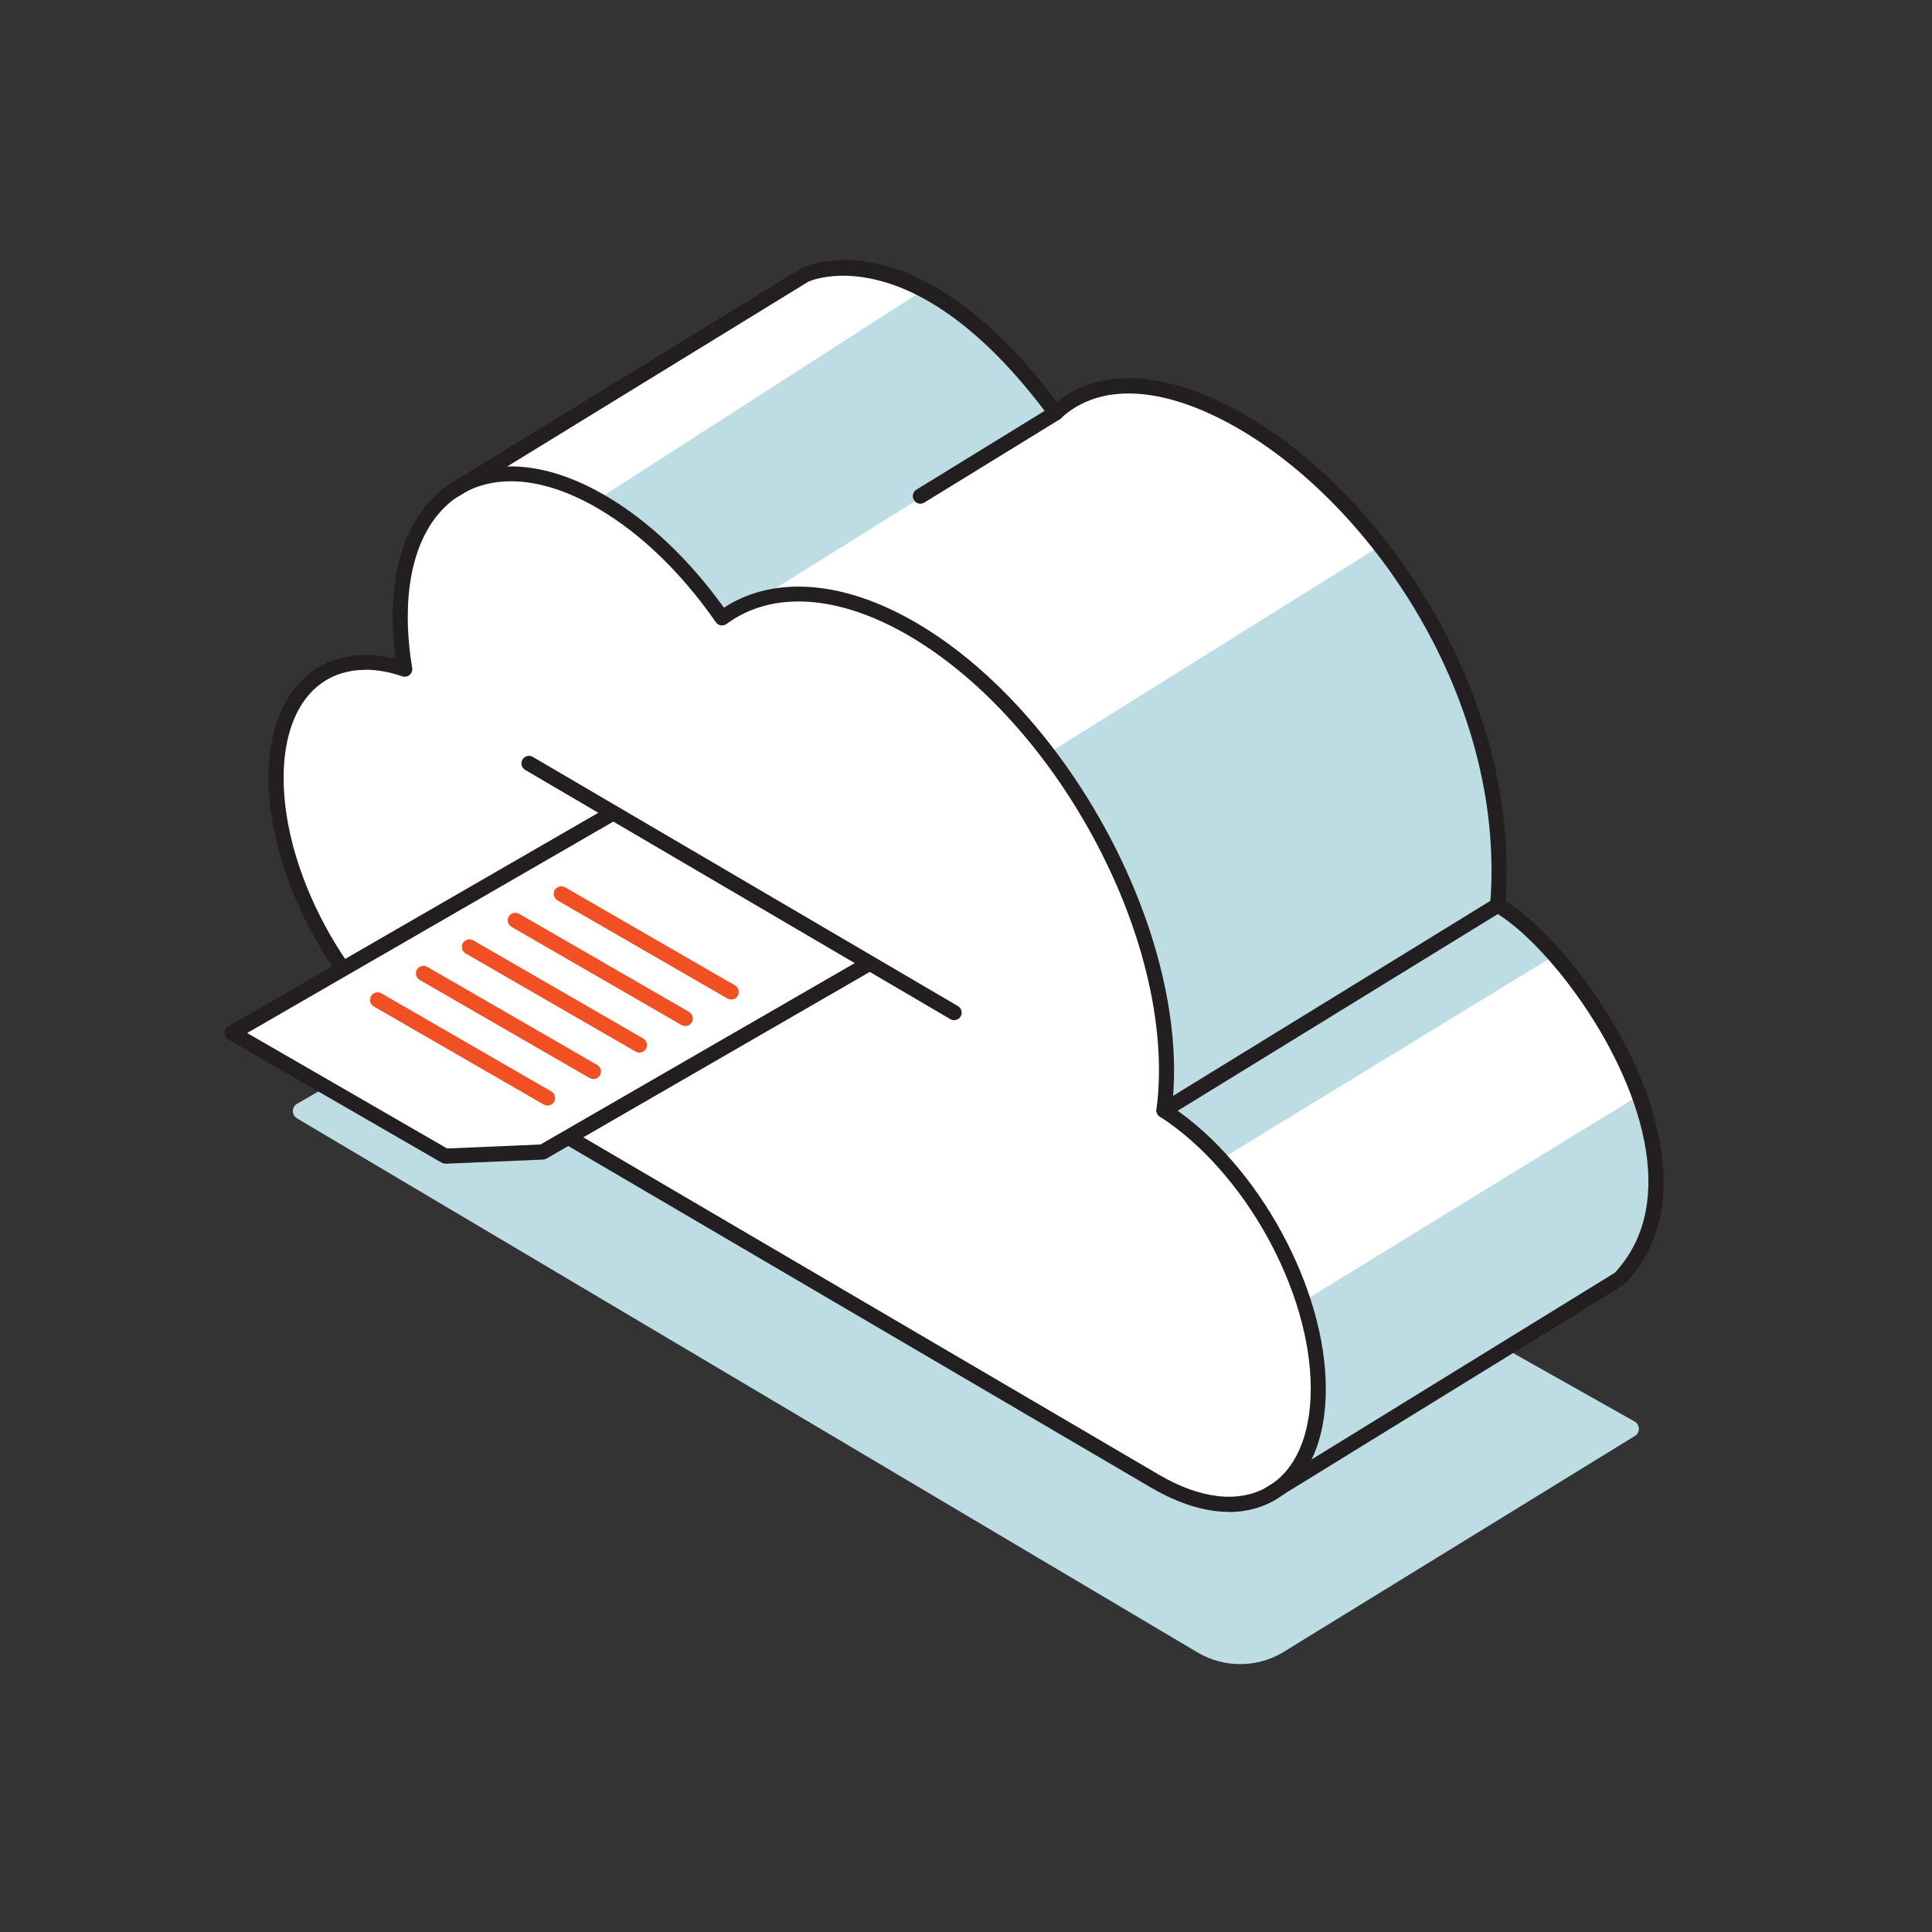
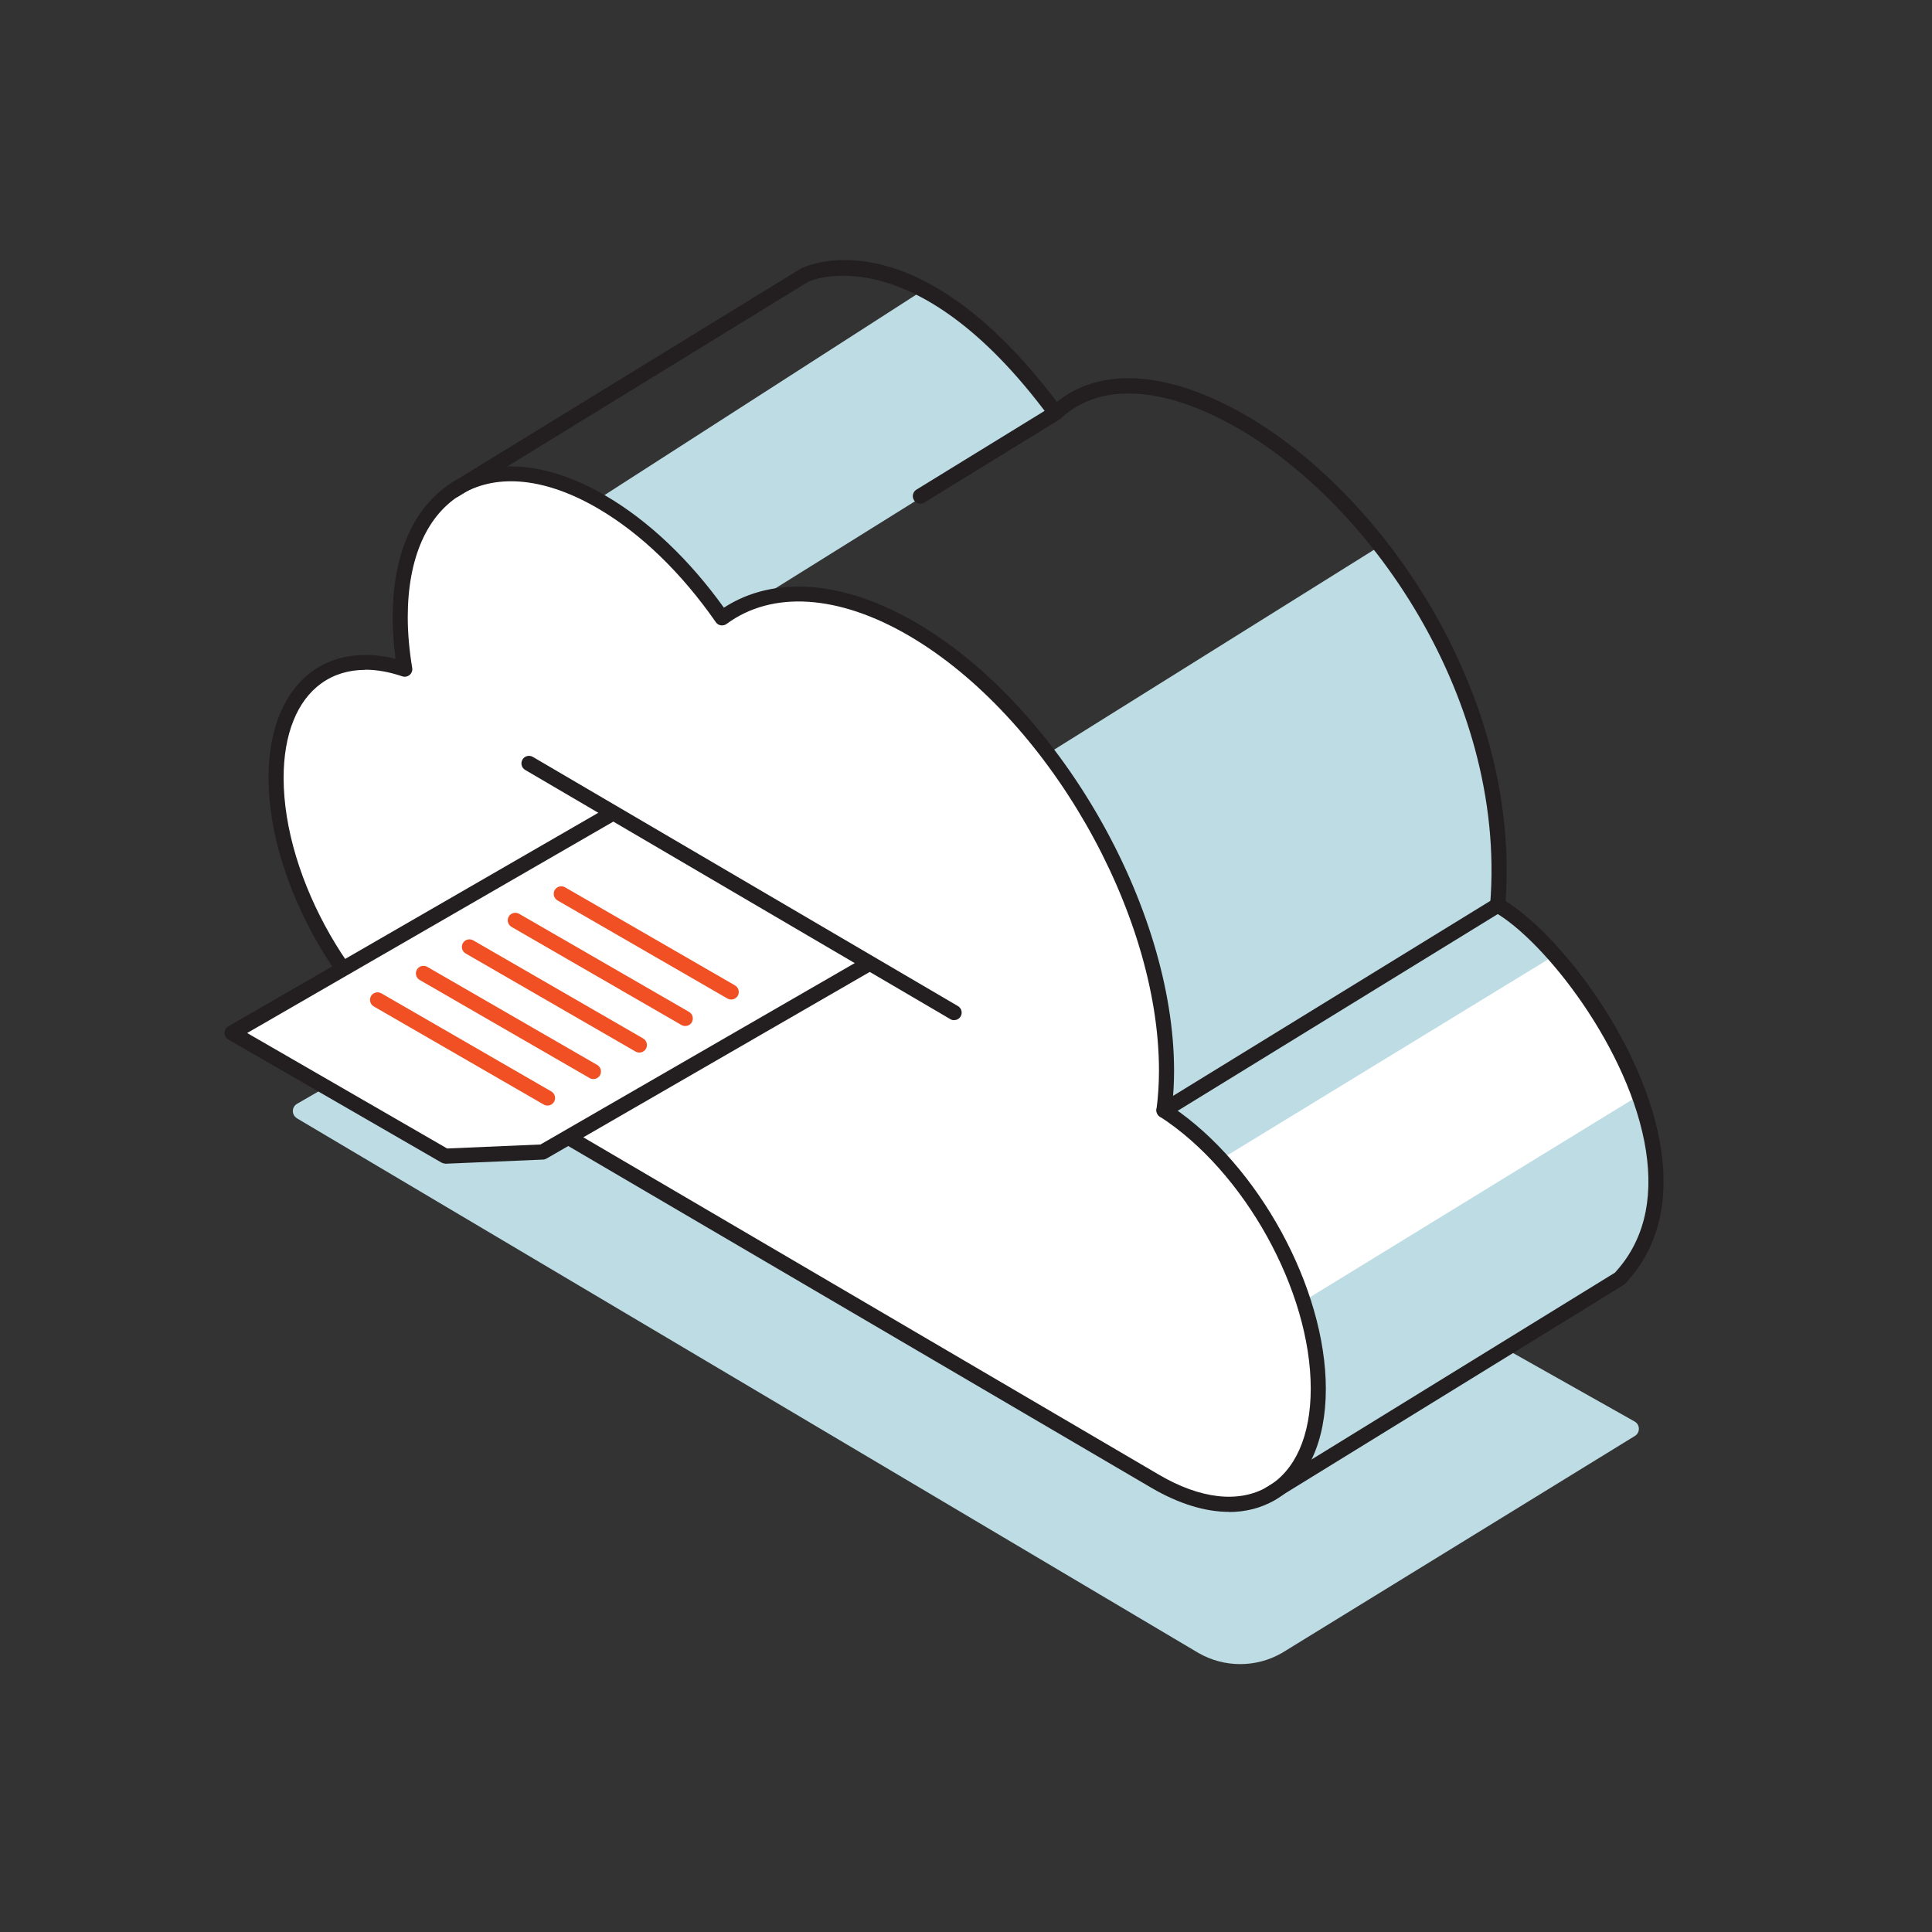
<svg xmlns="http://www.w3.org/2000/svg" id="Layer_1" viewBox="0 0 256 256">
  <rect x="0" y="0" width="256" height="256" fill="#333333" stroke="none" />
  <defs>
    <style>.cls-1{fill:#bedce3;}.cls-2{fill:#fff;}.cls-3{fill:#231f20;}.cls-4{fill:#f05023;}</style>
  </defs>
  <path class="cls-1" d="M39.36,148.19l119.43,70.83c3.42,1.97,7.62,1.98,11.05,.02l46.76-28.75c.75-.43,.74-1.51,0-1.93L90.49,117.32c-.32-.18-.72-.18-1.04,0l-50.09,28.94c-.74,.43-.74,1.49,0,1.92Z" />
  <g>
-     <path class="cls-2" d="M60.2,64.95l46.45-28.5s14.37-7.23,33.22,18.28c16.63-15.53,62.1,22.18,58.58,65.24,10.18,5.74,30.14,34.57,16.16,49.47l-46.39,28.57" />
    <path class="cls-2" d="M154.9,146.69l42.64-26.54s17.63,9.2,21.07,33.27c2.11,14.42-7.6,18.22-7.6,18.22l-38.59,22.62s4.05-13.12,0-24.73c-8.1-14.08-17.52-22.84-17.52-22.84" />
    <g>
      <path class="cls-1" d="M217.24,145.11l-44.25,27.14c6.17,13.06-1.19,22.49-1.19,22.49l38.59-22.71s10.58-4.92,8.5-19.37c-.39-2.71-.96-5.22-1.65-7.55Z" />
      <path class="cls-1" d="M206.45,126.32c-4.3-4.46-8-6.36-8-6.36l-44.22,27.18s2.75,2.55,6.54,7.08l45.68-27.9Z" />
    </g>
    <g>
      <path class="cls-1" d="M79.04,66.26c2.31,1.01,4.53,2.4,6.37,4.29,7.8,8.03,10.27,11.34,10.27,11.34,0,0,1.74-1.37,4.67-2.44l38.57-24.05,.91-1c-.49-1.91-6.6-9.65-17.44-15.99l-43.33,27.86Z" />
      <path class="cls-1" d="M182.36,72.66l-43.46,27.16c8.45,10.06,15.17,23.99,15.33,47.31l44.22-27.18s3.53-26.42-16.09-47.29Z" />
    </g>
    <g>
      <path class="cls-2" d="M154.23,147.13c.22-1.66,.34-3.41,.34-5.27,0-21.41-15.03-47.58-33.58-58.45-10.1-5.92-19.16-6.07-25.31-1.53-4.44-6.38-9.93-11.84-15.87-15.32-14.79-8.67-26.77-1.85-26.77,15.22,0,2.25,.21,4.56,.61,6.91-9.75-3.31-17.06,2.4-17.06,14.37,0,13.77,9.67,30.6,21.59,37.58l94.91,55.63c11.93,6.99,21.59,1.5,21.59-12.27s-9.05-29.51-20.44-36.88Z" />
      <path class="cls-3" d="M162.85,200.33c-3.17,0-6.66-1.07-10.27-3.18l-94.91-55.63c-12.18-7.14-22.09-24.38-22.09-38.45,0-6.43,2.08-11.45,5.84-14.15,2.95-2.11,6.81-2.67,10.99-1.62-.25-1.9-.38-3.74-.38-5.5,0-8.61,2.95-15.04,8.31-18.11,5.38-3.09,12.48-2.37,19.97,2.03,5.64,3.31,11.02,8.41,15.61,14.8,6.67-4.33,15.92-3.61,25.57,2.05,18.79,11.01,34.08,37.62,34.08,59.32,0,1.62-.09,3.22-.27,4.77,11.47,7.73,20.38,24,20.38,37.37,0,7.01-2.41,12.26-6.8,14.77-1.8,1.03-3.84,1.55-6.03,1.55ZM48.4,88.76c-2.19,0-4.16,.6-5.81,1.78-3.23,2.31-5.01,6.76-5.01,12.53,0,13.43,9.46,29.9,21.1,36.72l94.91,55.63c5.46,3.2,10.54,3.78,14.3,1.62,3.73-2.14,5.79-6.77,5.79-13.04,0-12.96-8.78-28.79-19.99-36.04-.32-.21-.5-.59-.45-.97,.22-1.66,.33-3.39,.33-5.14,0-21.06-14.84-46.9-33.09-57.59-9.34-5.47-18.16-6.05-24.21-1.58-.22,.16-.49,.22-.76,.18-.27-.04-.5-.19-.66-.42-4.54-6.53-9.92-11.73-15.55-15.03-6.85-4.02-13.23-4.73-17.97-2.02-4.71,2.7-7.3,8.51-7.3,16.37,0,2.14,.2,4.4,.59,6.74,.06,.35-.07,.7-.34,.93-.27,.23-.64,.3-.97,.19-1.73-.59-3.38-.88-4.92-.88Z" />
    </g>
    <line class="cls-2" x1="168.22" y1="198" x2="213.59" y2="170.06" />
    <path class="cls-3" d="M154.23,148.13c-.34,0-.66-.17-.85-.48-.29-.47-.14-1.09,.33-1.38l44.22-27.18c.47-.29,1.08-.14,1.38,.33,.29,.47,.14,1.09-.33,1.38l-44.22,27.18c-.16,.1-.34,.15-.52,.15Z" />
    <path class="cls-3" d="M121.95,66.74c-.34,0-.66-.17-.85-.48-.29-.47-.14-1.09,.33-1.38l17.95-11.03c.47-.29,1.09-.14,1.38,.33,.29,.47,.14,1.09-.33,1.38l-17.95,11.03c-.16,.1-.34,.15-.52,.15Z" />
    <path class="cls-3" d="M168.22,199c-.34,0-.66-.17-.85-.48-.29-.47-.14-1.09,.33-1.38l46.28-28.5c3.75-4.06,5.14-9.49,4.12-16.14-2.05-13.38-13.48-27.93-20.14-31.68-.34-.19-.54-.56-.51-.95,2.29-27.97-17.07-55.34-36.32-64.66-8.63-4.18-15.94-4.09-20.58,.24-.21,.19-.49,.29-.77,.26-.28-.03-.54-.17-.71-.4-18.05-24.42-31.84-18.04-31.97-17.98l-46.37,28.46c-.47,.29-1.09,.14-1.38-.33-.29-.47-.14-1.09,.33-1.38l46.45-28.5c.69-.35,15.09-7.2,33.91,17.67,5.28-4.22,13.03-4.18,21.97,.15,19.7,9.54,39.51,37.4,37.49,66,7.21,4.47,18.46,18.98,20.58,32.79,1.12,7.33-.47,13.36-4.73,17.9-.06,.06-.13,.12-.21,.17l-46.39,28.57c-.16,.1-.34,.15-.52,.15Z" />
  </g>
  <g>
    <g>
      <polyline class="cls-2" points="80.77 107.98 30.74 136.87 59 153.18 71.91 152.62 114.79 127.87" />
      <path class="cls-3" d="M59,154.18c-.18,0-.35-.05-.5-.13l-28.25-16.31c-.31-.18-.5-.51-.5-.87s.19-.69,.5-.87l50.03-28.88c.48-.28,1.09-.11,1.37,.37,.28,.48,.11,1.09-.37,1.37l-48.53,28.02,26.5,15.3,12.37-.53,42.67-24.63c.48-.28,1.09-.11,1.37,.37,.28,.48,.11,1.09-.37,1.37l-42.88,24.76c-.14,.08-.3,.13-.46,.13l-12.91,.55s-.03,0-.04,0Z" />
    </g>
    <path class="cls-4" d="M72.55,146.49c-.17,0-.34-.04-.5-.13l-22.52-13c-.48-.28-.64-.89-.37-1.37s.89-.64,1.37-.37l22.52,13c.48,.28,.64,.89,.37,1.37-.19,.32-.52,.5-.87,.5Z" />
    <path class="cls-4" d="M78.63,142.98c-.17,0-.34-.04-.5-.13l-22.52-13c-.48-.28-.64-.89-.37-1.37,.28-.48,.89-.64,1.37-.37l22.52,13c.48,.28,.64,.89,.37,1.37-.19,.32-.52,.5-.87,.5Z" />
    <path class="cls-4" d="M84.72,139.47c-.17,0-.34-.04-.5-.13l-22.52-13c-.48-.28-.64-.89-.37-1.37,.28-.48,.89-.64,1.37-.37l22.52,13c.48,.28,.64,.89,.37,1.37-.19,.32-.52,.5-.87,.5Z" />
    <path class="cls-4" d="M90.8,135.95c-.17,0-.34-.04-.5-.13l-22.52-13c-.48-.28-.64-.89-.37-1.37,.28-.48,.89-.64,1.37-.37l22.52,13c.48,.28,.64,.89,.37,1.37-.19,.32-.52,.5-.87,.5Z" />
    <path class="cls-4" d="M96.89,132.44c-.17,0-.34-.04-.5-.13l-22.52-13c-.48-.28-.64-.89-.37-1.37,.28-.48,.89-.64,1.37-.37l22.52,13c.48,.28,.64,.89,.37,1.37-.19,.32-.52,.5-.87,.5Z" />
  </g>
  <path class="cls-3" d="M126.42,135.18c-.17,0-.35-.04-.5-.14l-56.33-33.02c-.48-.28-.64-.89-.36-1.37,.28-.48,.89-.64,1.37-.36l56.33,33.02c.48,.28,.64,.89,.36,1.37-.19,.32-.52,.49-.86,.49Z" />
</svg>